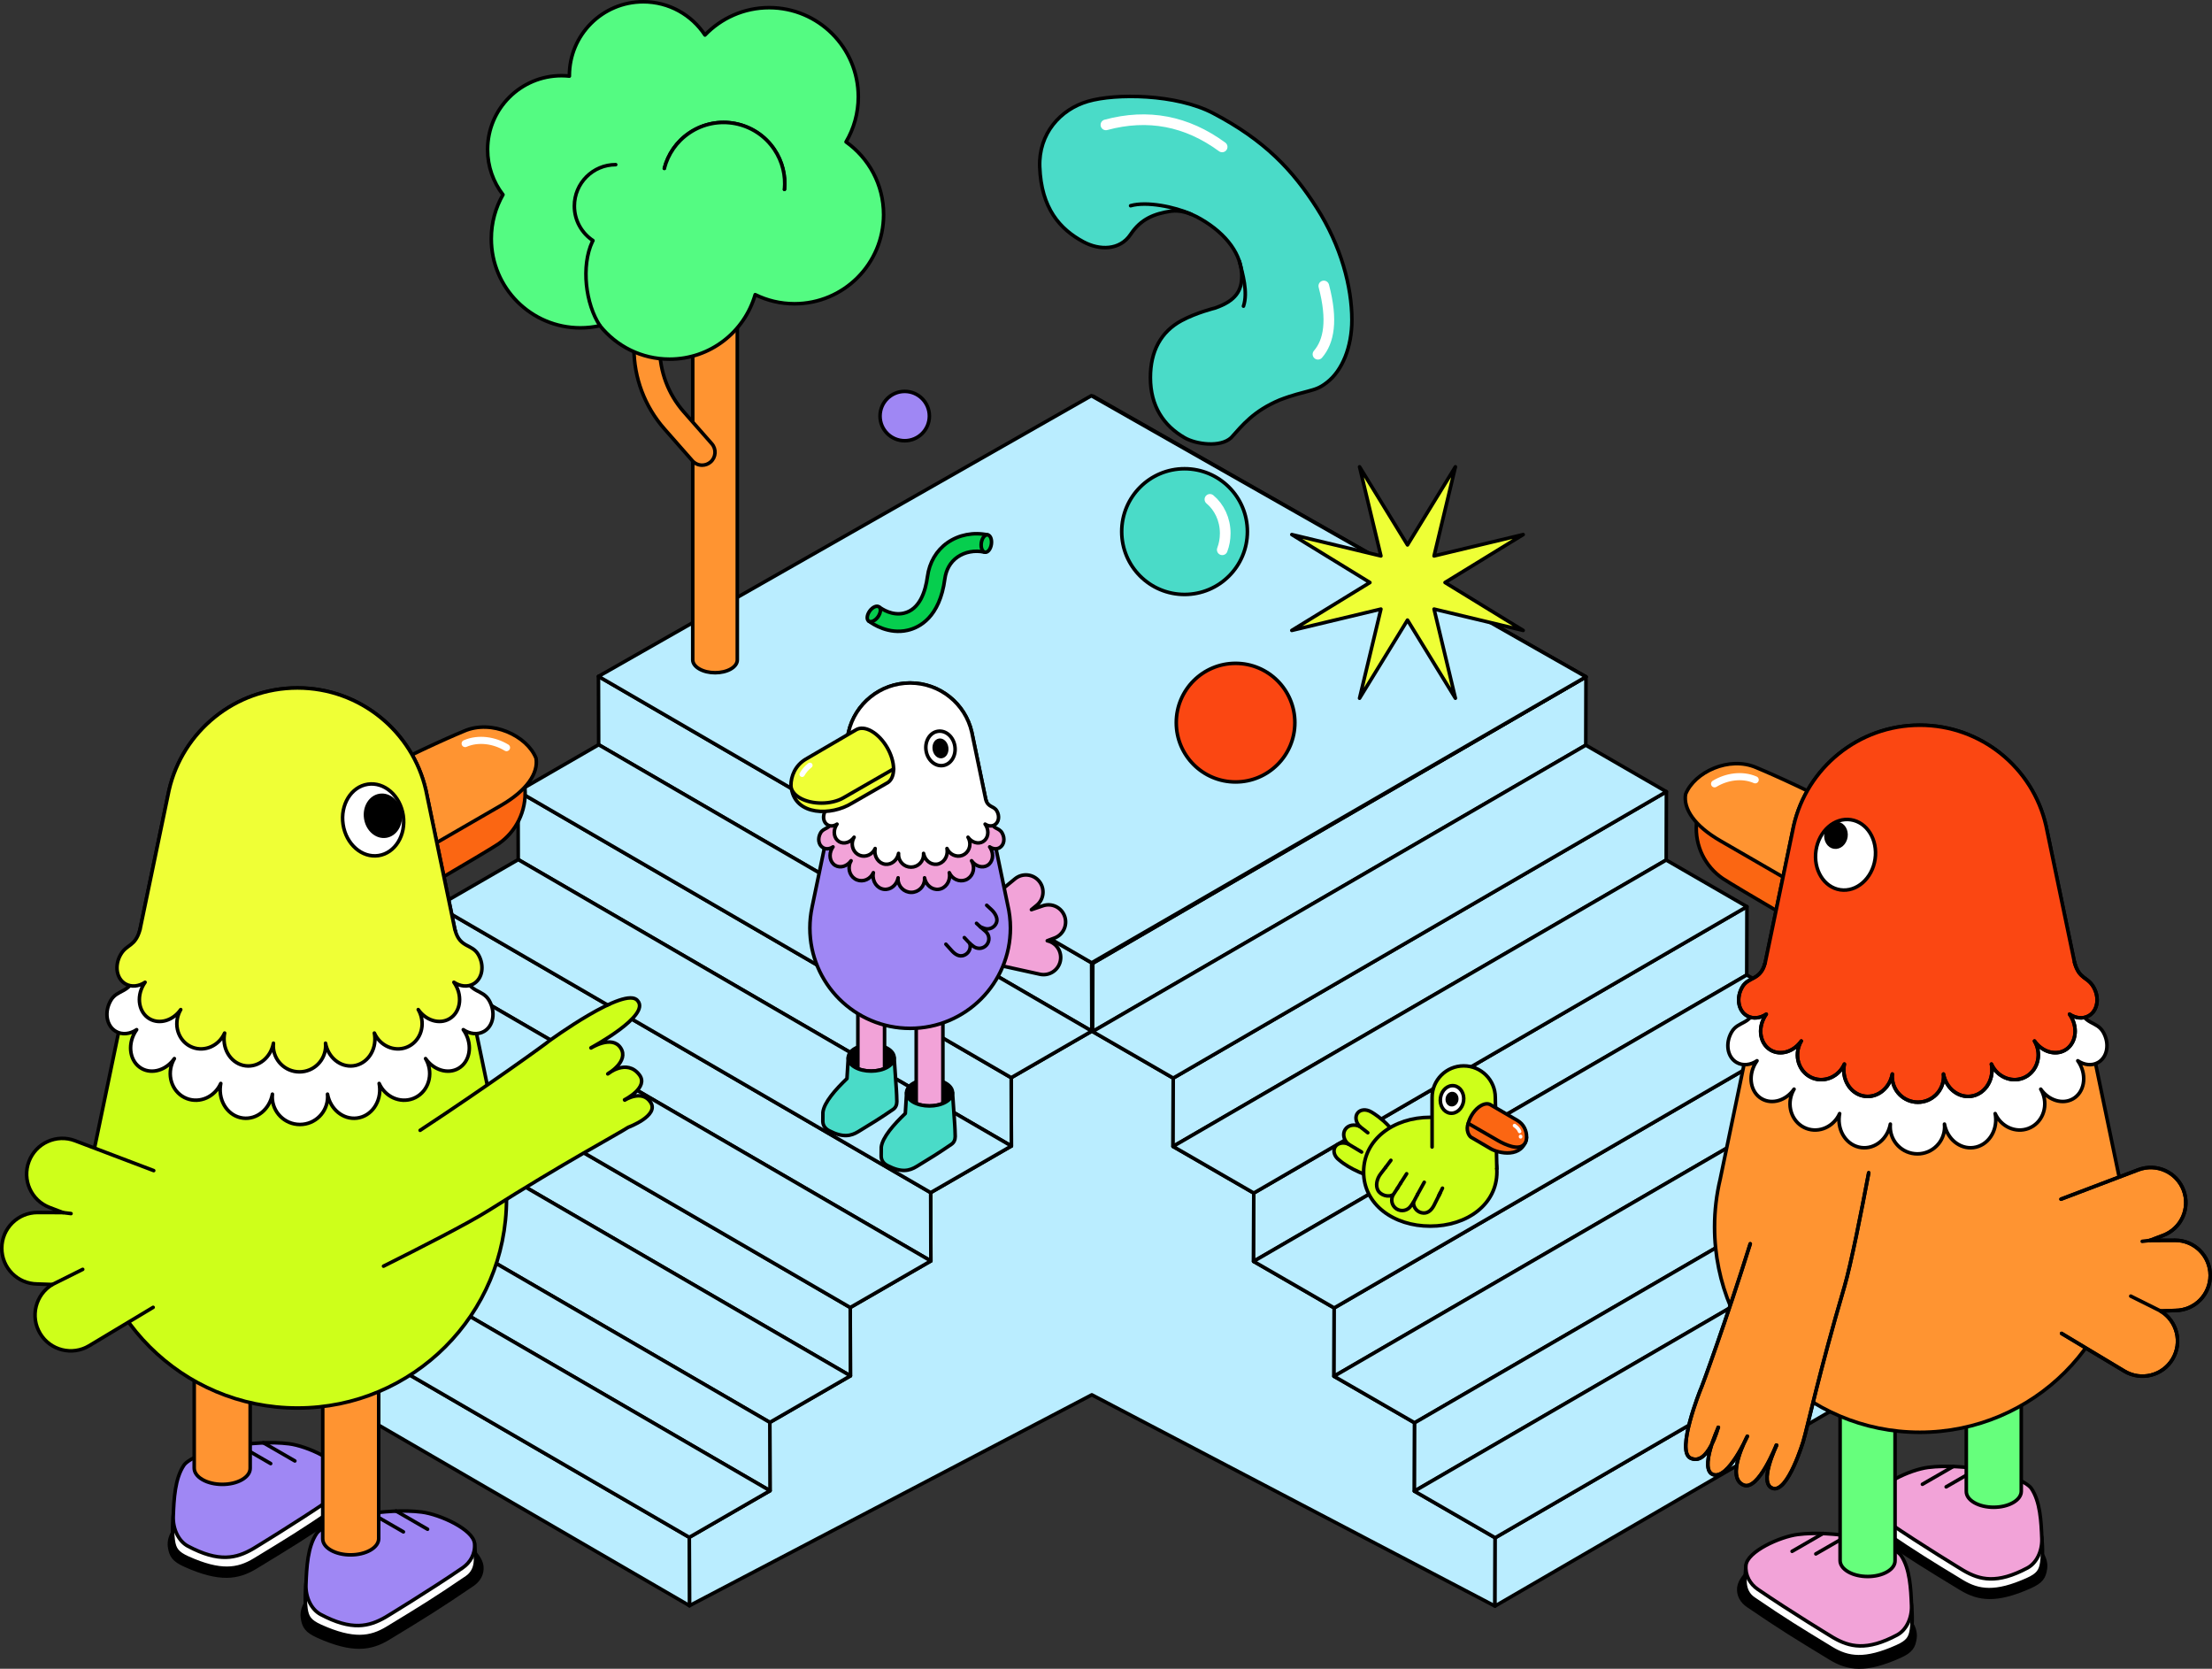
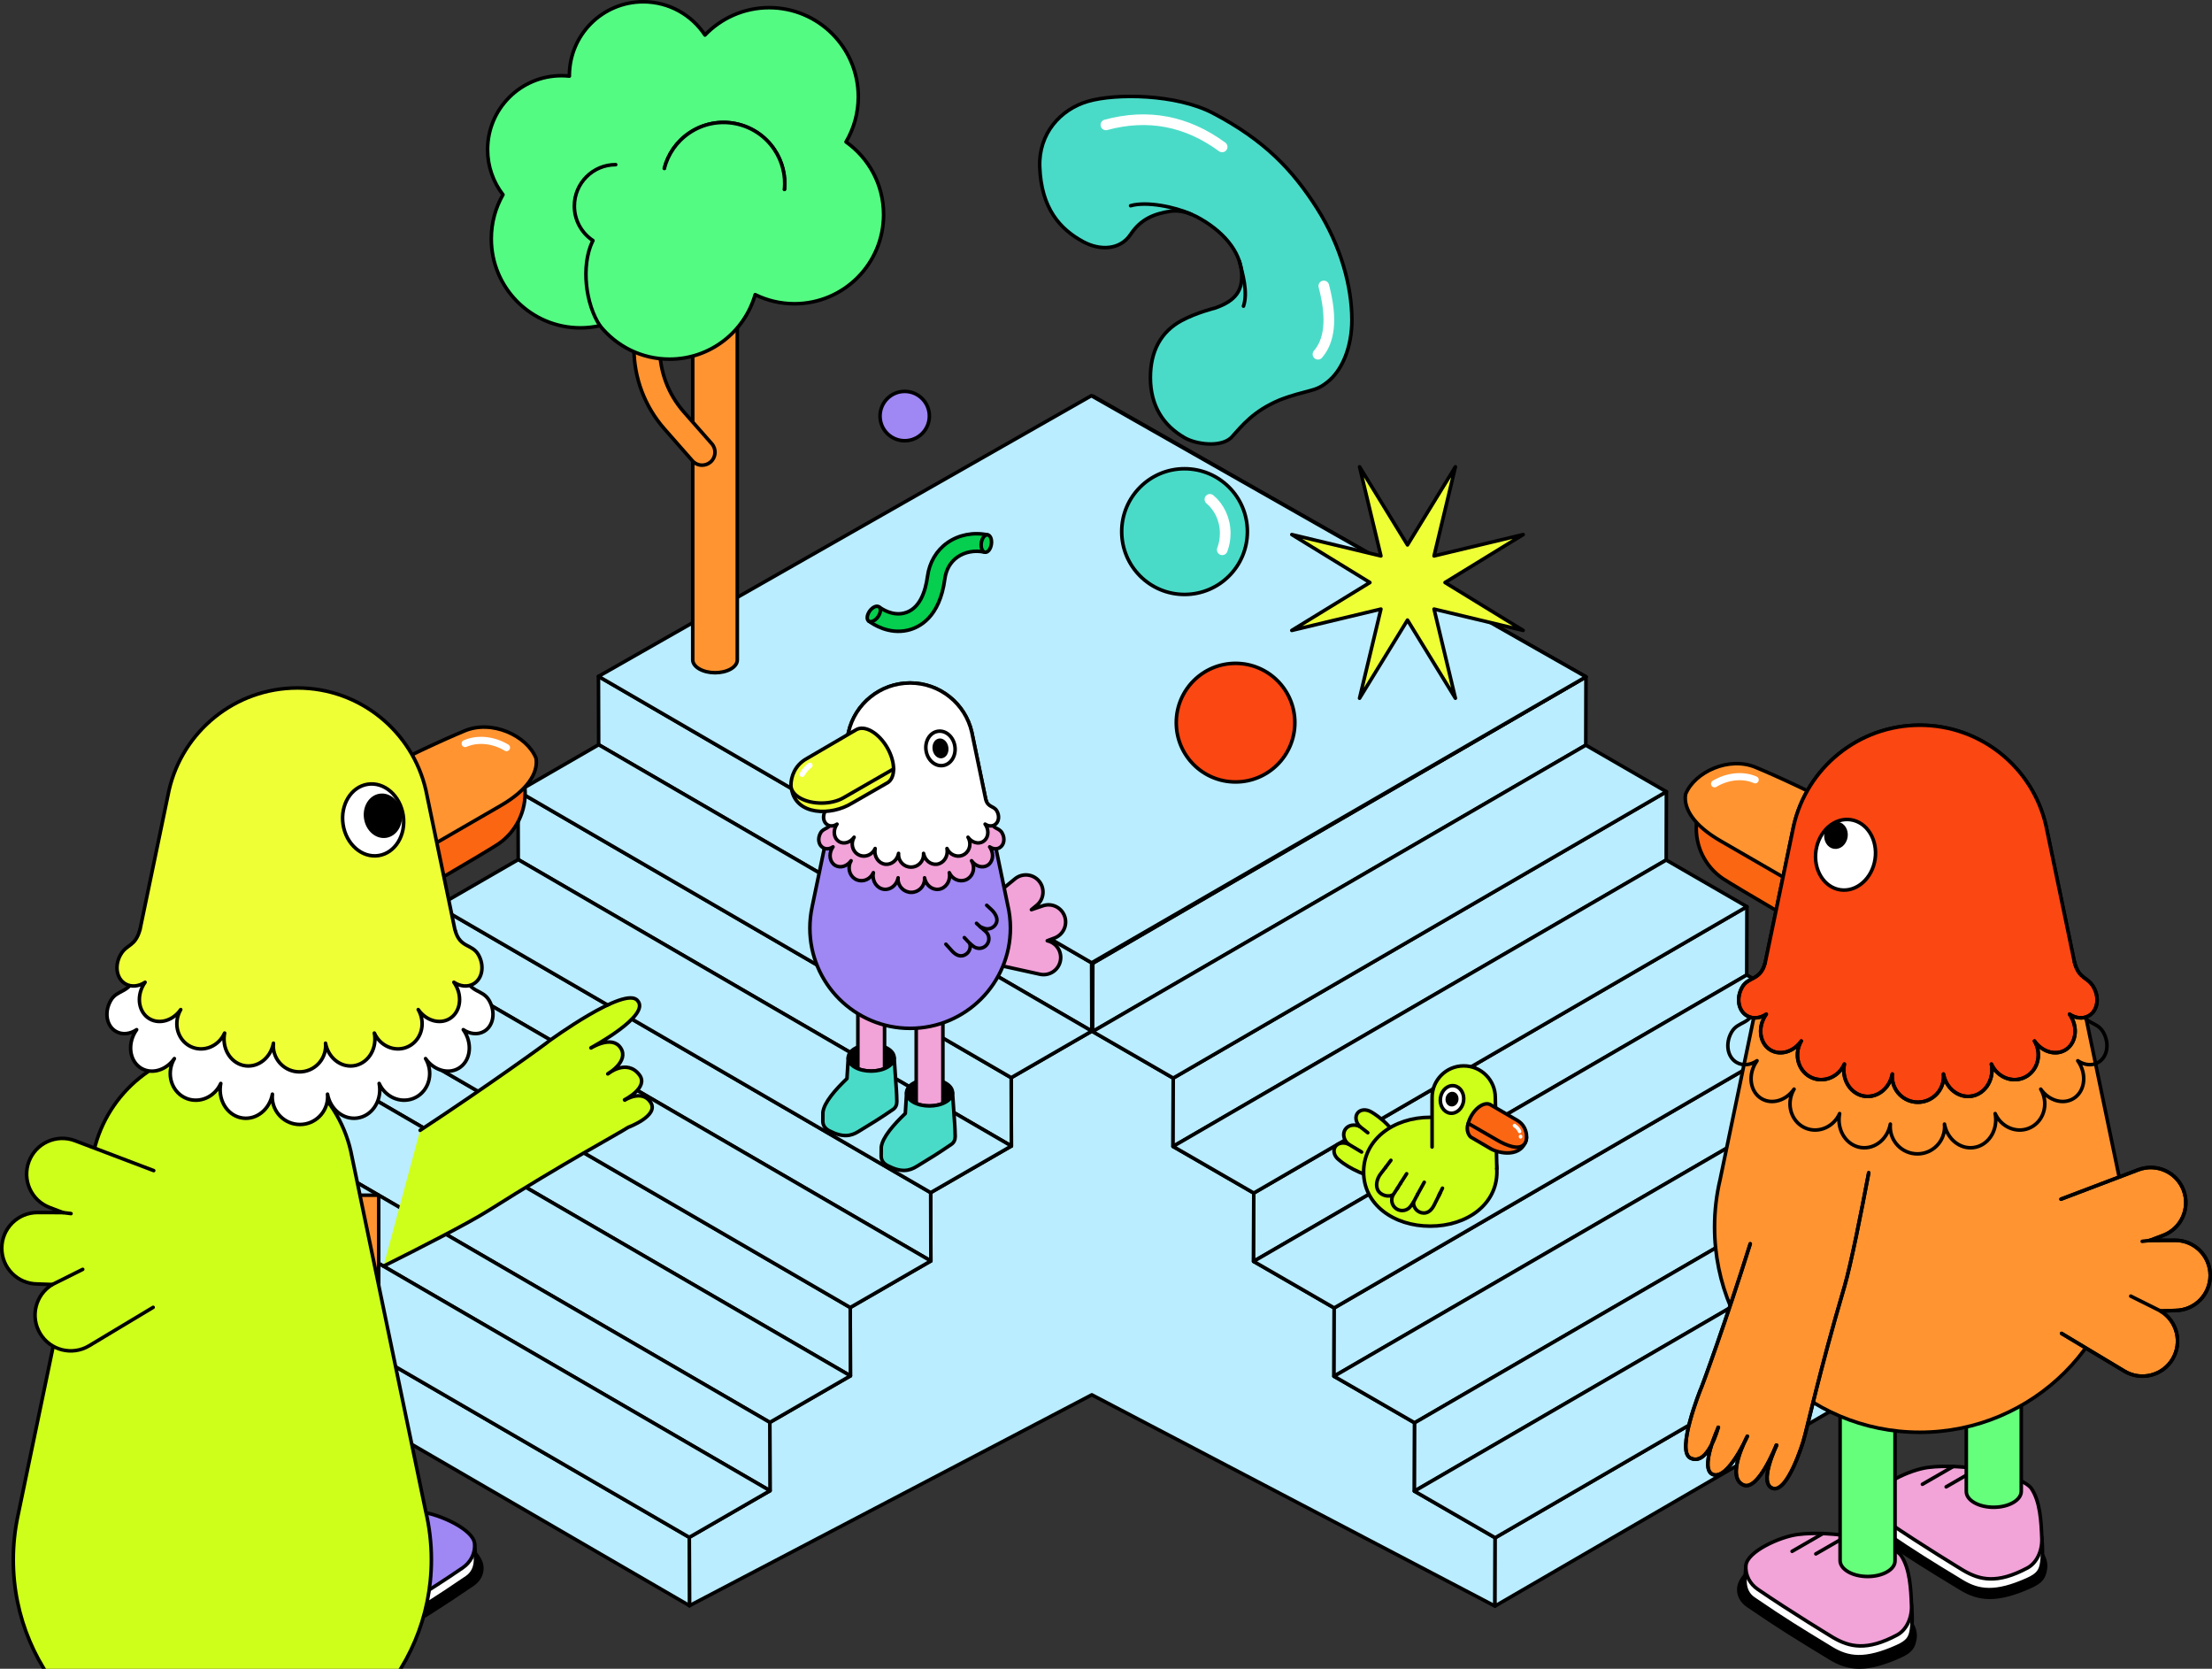
<svg xmlns="http://www.w3.org/2000/svg" id="uuid-cff35571-37c1-495a-b7cc-c0274e3a97a8" viewBox="0 0 1244.026 938.377">
  <rect x="0" y="0" width="1244.026" height="938.377" fill="#333333" stroke="none" />
  <defs>
    <style>
      .uuid-9bdc1a6d-b00b-4183-bea8-6550a6d30cc0 {
        fill: #54fb82;
      }

      .uuid-9bdc1a6d-b00b-4183-bea8-6550a6d30cc0, .uuid-f4a384f8-1f77-4739-8cea-9bb756c912ed, .uuid-e640682e-2543-4e72-9433-af616a43539e, .uuid-7e19d5f1-7930-4583-be37-8c837e1c81a4, .uuid-98f5ea88-41de-452e-929d-9f38e6145fc5, .uuid-de5f701d-d19a-4475-8b74-cd716ce85c28, .uuid-7b6d9360-f56c-4a90-98c0-1b2983fd6cb8, .uuid-5aa88536-70e0-4765-95b4-4720a95db1ee, .uuid-4eed3700-309e-435a-bcdc-6594934f94fa, .uuid-de959e57-eaa5-42f7-a56d-51b58a1ee879, .uuid-83b9d8c3-289d-4238-8925-699926f24644, .uuid-654501ff-a8df-492c-9eed-032cd1ce7532, .uuid-de7b4044-424a-472b-af0b-cb6f24db80ab, .uuid-997f08fb-e83b-49c6-a51a-15be15229a24, .uuid-c10e42d5-9ea8-4eca-ad60-09eea132b852, .uuid-fe45b182-c967-4733-a69e-c019ddb250bb, .uuid-9ff8713c-4802-4876-92d2-6baf725bc451, .uuid-a9b037d8-e205-492a-82e8-bda508e85c3a, .uuid-1d24cead-bc2d-40b0-bba1-19ea972ac5ba, .uuid-2d0512ee-9600-4560-92a0-79c08fda84bc {
        stroke-linecap: round;
        stroke-linejoin: round;
      }

      .uuid-9bdc1a6d-b00b-4183-bea8-6550a6d30cc0, .uuid-f4a384f8-1f77-4739-8cea-9bb756c912ed, .uuid-e640682e-2543-4e72-9433-af616a43539e, .uuid-7e19d5f1-7930-4583-be37-8c837e1c81a4, .uuid-98f5ea88-41de-452e-929d-9f38e6145fc5, .uuid-7b6d9360-f56c-4a90-98c0-1b2983fd6cb8, .uuid-5aa88536-70e0-4765-95b4-4720a95db1ee, .uuid-4eed3700-309e-435a-bcdc-6594934f94fa, .uuid-de959e57-eaa5-42f7-a56d-51b58a1ee879, .uuid-83b9d8c3-289d-4238-8925-699926f24644, .uuid-654501ff-a8df-492c-9eed-032cd1ce7532, .uuid-de7b4044-424a-472b-af0b-cb6f24db80ab, .uuid-997f08fb-e83b-49c6-a51a-15be15229a24, .uuid-c10e42d5-9ea8-4eca-ad60-09eea132b852, .uuid-fe45b182-c967-4733-a69e-c019ddb250bb, .uuid-9ff8713c-4802-4876-92d2-6baf725bc451, .uuid-a9b037d8-e205-492a-82e8-bda508e85c3a {
        stroke-width: 2px;
      }

      .uuid-9bdc1a6d-b00b-4183-bea8-6550a6d30cc0, .uuid-f4a384f8-1f77-4739-8cea-9bb756c912ed, .uuid-e640682e-2543-4e72-9433-af616a43539e, .uuid-7e19d5f1-7930-4583-be37-8c837e1c81a4, .uuid-98f5ea88-41de-452e-929d-9f38e6145fc5, .uuid-7b6d9360-f56c-4a90-98c0-1b2983fd6cb8, .uuid-5aa88536-70e0-4765-95b4-4720a95db1ee, .uuid-4eed3700-309e-435a-bcdc-6594934f94fa, .uuid-de959e57-eaa5-42f7-a56d-51b58a1ee879, .uuid-83b9d8c3-289d-4238-8925-699926f24644, .uuid-654501ff-a8df-492c-9eed-032cd1ce7532, .uuid-997f08fb-e83b-49c6-a51a-15be15229a24, .uuid-c10e42d5-9ea8-4eca-ad60-09eea132b852, .uuid-fe45b182-c967-4733-a69e-c019ddb250bb, .uuid-9ff8713c-4802-4876-92d2-6baf725bc451, .uuid-a9b037d8-e205-492a-82e8-bda508e85c3a {
        stroke: #000;
      }

      .uuid-f4a384f8-1f77-4739-8cea-9bb756c912ed, .uuid-ab18b142-b30e-42f4-9f73-f6ec13b420ab {
        fill: #efff36;
      }

      .uuid-df502a7a-120d-4beb-a56a-d2eb3ea4e05c, .uuid-7b6d9360-f56c-4a90-98c0-1b2983fd6cb8 {
        fill: #fff;
      }

      .uuid-7e19d5f1-7930-4583-be37-8c837e1c81a4 {
        fill: #4adbc8;
      }

      .uuid-98f5ea88-41de-452e-929d-9f38e6145fc5 {
        fill: #fb4712;
      }

      .uuid-de5f701d-d19a-4475-8b74-cd716ce85c28 {
        stroke-width: 6px;
      }

      .uuid-de5f701d-d19a-4475-8b74-cd716ce85c28, .uuid-de7b4044-424a-472b-af0b-cb6f24db80ab, .uuid-fe45b182-c967-4733-a69e-c019ddb250bb, .uuid-1d24cead-bc2d-40b0-bba1-19ea972ac5ba, .uuid-2d0512ee-9600-4560-92a0-79c08fda84bc {
        fill: none;
      }

      .uuid-de5f701d-d19a-4475-8b74-cd716ce85c28, .uuid-de7b4044-424a-472b-af0b-cb6f24db80ab, .uuid-1d24cead-bc2d-40b0-bba1-19ea972ac5ba, .uuid-2d0512ee-9600-4560-92a0-79c08fda84bc {
        stroke: #fff;
      }

      .uuid-53df6d83-d8f5-4864-b84d-23087fc9a982, .uuid-4eed3700-309e-435a-bcdc-6594934f94fa {
        fill: #ceff1a;
      }

      .uuid-5aa88536-70e0-4765-95b4-4720a95db1ee, .uuid-f7eedab5-6480-44c9-a330-6124c24cf4ae {
        fill: #f2a3d8;
      }

      .uuid-2267926c-f68f-4c56-963a-ca1ee30099dd, .uuid-654501ff-a8df-492c-9eed-032cd1ce7532 {
        fill: #9f87f4;
      }

      .uuid-de959e57-eaa5-42f7-a56d-51b58a1ee879 {
        fill: #06ce4e;
      }

      .uuid-83b9d8c3-289d-4238-8925-699926f24644 {
        fill: #ff9431;
      }

      .uuid-997f08fb-e83b-49c6-a51a-15be15229a24 {
        fill: #fb6612;
      }

      .uuid-c10e42d5-9ea8-4eca-ad60-09eea132b852 {
        fill: #baedff;
      }

      .uuid-9ff8713c-4802-4876-92d2-6baf725bc451 {
        fill: #eeff36;
      }

      .uuid-a9b037d8-e205-492a-82e8-bda508e85c3a {
        fill: #66ff7c;
      }

      .uuid-1d24cead-bc2d-40b0-bba1-19ea972ac5ba {
        stroke-width: 3px;
      }

      .uuid-2d0512ee-9600-4560-92a0-79c08fda84bc {
        stroke-width: 4px;
      }
    </style>
  </defs>
  <g id="uuid-535020aa-4c99-42dc-9195-c2e0ecd7b79a">
    <g>
      <g>
        <g>
          <polygon class="uuid-c10e42d5-9ea8-4eca-ad60-09eea132b852" points="614.596 541.627 614.487 580.049 659.826 606.225 659.718 644.647 705.119 670.86 705.01 709.282 750.349 735.459 750.24 773.881 795.579 800.057 795.47 838.479 840.872 864.691 840.776 903.113 614.036 784.322 387.76 902.876 337.39 383.795 614.596 541.627" />
          <polygon class="uuid-c10e42d5-9ea8-4eca-ad60-09eea132b852" points="614.596 541.627 891.946 380.578 891.838 419 614.487 580.049 614.596 541.627" />
          <polygon class="uuid-c10e42d5-9ea8-4eca-ad60-09eea132b852" points="337.39 383.795 614.739 222.745 891.946 380.578 614.596 541.627 337.39 383.795" />
          <polygon class="uuid-c10e42d5-9ea8-4eca-ad60-09eea132b852" points="659.826 606.225 937.176 445.176 937.067 483.598 659.718 644.647 659.826 606.225" />
          <polygon class="uuid-c10e42d5-9ea8-4eca-ad60-09eea132b852" points="614.487 580.049 891.838 419 937.176 445.176 659.826 606.225 614.487 580.049" />
          <polygon class="uuid-c10e42d5-9ea8-4eca-ad60-09eea132b852" points="705.119 670.86 982.469 509.811 982.36 548.233 705.01 709.282 705.119 670.86" />
          <polygon class="uuid-c10e42d5-9ea8-4eca-ad60-09eea132b852" points="659.718 644.647 937.067 483.598 982.469 509.811 705.119 670.86 659.718 644.647" />
          <polygon class="uuid-c10e42d5-9ea8-4eca-ad60-09eea132b852" points="750.349 735.459 1027.699 574.41 1027.59 612.831 750.24 773.881 750.349 735.459" />
          <polygon class="uuid-c10e42d5-9ea8-4eca-ad60-09eea132b852" points="705.01 709.282 982.36 548.233 1027.699 574.41 750.349 735.459 705.01 709.282" />
          <polygon class="uuid-c10e42d5-9ea8-4eca-ad60-09eea132b852" points="750.24 773.881 1027.59 612.831 1072.928 639.008 795.579 800.057 750.24 773.881" />
          <polygon class="uuid-c10e42d5-9ea8-4eca-ad60-09eea132b852" points="795.579 800.057 1072.928 639.008 1072.819 677.429 795.47 838.479 795.579 800.057" />
          <polygon class="uuid-c10e42d5-9ea8-4eca-ad60-09eea132b852" points="840.872 864.691 1118.221 703.643 1118.112 742.064 840.763 903.114 840.872 864.691" />
          <polygon class="uuid-c10e42d5-9ea8-4eca-ad60-09eea132b852" points="795.47 838.479 1072.819 677.429 1118.221 703.643 840.872 864.691 795.47 838.479" />
        </g>
        <g>
          <polyline class="uuid-fe45b182-c967-4733-a69e-c019ddb250bb" points="891.946 380.578 613.927 541.39 614.036 579.811 568.697 605.988 568.806 644.41 523.404 670.623 523.513 709.045 478.174 735.222 478.283 773.643 432.944 799.82 433.053 838.241 387.651 864.454 387.747 902.876" />
          <polygon class="uuid-c10e42d5-9ea8-4eca-ad60-09eea132b852" points="613.927 541.39 336.577 380.34 336.686 418.763 614.036 579.811 613.927 541.39" />
          <polygon class="uuid-c10e42d5-9ea8-4eca-ad60-09eea132b852" points="891.946 380.578 613.784 222.508 336.577 380.34 613.927 541.39 891.946 380.578" />
          <polygon class="uuid-c10e42d5-9ea8-4eca-ad60-09eea132b852" points="568.697 605.988 291.347 444.938 291.456 483.361 568.806 644.41 568.697 605.988" />
          <polygon class="uuid-c10e42d5-9ea8-4eca-ad60-09eea132b852" points="614.036 579.811 336.686 418.763 291.347 444.938 568.697 605.988 614.036 579.811" />
          <polygon class="uuid-c10e42d5-9ea8-4eca-ad60-09eea132b852" points="523.404 670.623 246.054 509.573 246.163 547.996 523.513 709.045 523.404 670.623" />
          <polygon class="uuid-c10e42d5-9ea8-4eca-ad60-09eea132b852" points="568.806 644.41 291.456 483.361 246.054 509.573 523.404 670.623 568.806 644.41" />
          <polygon class="uuid-c10e42d5-9ea8-4eca-ad60-09eea132b852" points="478.174 735.222 200.824 574.172 200.934 612.594 478.283 773.643 478.174 735.222" />
          <polygon class="uuid-c10e42d5-9ea8-4eca-ad60-09eea132b852" points="523.513 709.045 246.163 547.996 200.824 574.172 478.174 735.222 523.513 709.045" />
          <polygon class="uuid-c10e42d5-9ea8-4eca-ad60-09eea132b852" points="478.283 773.643 200.934 612.594 155.595 638.77 432.944 799.82 478.283 773.643" />
          <polygon class="uuid-c10e42d5-9ea8-4eca-ad60-09eea132b852" points="432.944 799.82 155.595 638.77 155.704 677.192 433.053 838.241 432.944 799.82" />
          <polygon class="uuid-c10e42d5-9ea8-4eca-ad60-09eea132b852" points="387.651 864.454 110.302 703.405 110.411 741.827 387.76 902.876 387.651 864.454" />
          <polygon class="uuid-c10e42d5-9ea8-4eca-ad60-09eea132b852" points="433.053 838.241 155.704 677.192 110.302 703.405 387.651 864.454 433.053 838.241" />
        </g>
        <g>
          <path class="uuid-83b9d8c3-289d-4238-8925-699926f24644" d="m414.662,158.249v.05-.05Z" />
          <path class="uuid-83b9d8c3-289d-4238-8925-699926f24644" d="m414.662,371.03v-212.67c0,1.84-1.22,3.68-3.64,5.08-4.88,2.82-12.82,2.8-17.73-.03-2.45-1.41-3.68-3.26-3.7-5.1v212.78c.04,1.83,1.27,3.65,3.7,5.05,4.91,2.84,12.85,2.85,17.73.03,2.45-1.42,3.66-3.28,3.64-5.14Z" />
          <path class="uuid-83b9d8c3-289d-4238-8925-699926f24644" d="m414.676,158.365c.022-3.998-5.575-7.27-12.501-7.308-6.926-.037-12.557,3.174-12.579,7.172-.022,3.999,5.575,7.271,12.501,7.308,6.925.038,12.557-3.173,12.579-7.172Z" />
          <path class="uuid-83b9d8c3-289d-4238-8925-699926f24644" d="m394.872,261.57c1.7,0,3.41-.6,4.79-1.81,3.01-2.65,3.3-7.23.66-10.24l-15.76-17.93c-8.72-9.92-13.53-22.66-13.53-35.87v-95.88c0-4.01-3.25-7.26-7.26-7.26-4.01,0-7.26,3.25-7.26,7.26v95.88c0,16.74,6.09,32.88,17.14,45.45l15.76,17.93c1.44,1.64,3.45,2.47,5.46,2.47Z" />
          <path class="uuid-9bdc1a6d-b00b-4183-bea8-6550a6d30cc0" d="m475.812,79.799c4.38-7.44,6.9-16.11,6.9-25.37,0-27.68-22.44-50.12-50.12-50.12-14.19,0-27,5.91-36.12,15.39-7.43-11.26-20.2-18.7-34.7-18.7-22.95,0-41.56,18.61-41.56,41.56,0,.08.01.16.01.24-1.46-.15-2.94-.24-4.44-.24-22.95,0-41.56,18.61-41.56,41.56,0,9.55,3.23,18.33,8.64,25.35-4.17,7.31-6.56,15.76-6.56,24.77,0,27.68,22.44,50.12,50.12,50.12,3.78,0,7.45-.43,10.99-1.22,9.19,11.47,23.3,18.82,39.13,18.82,22.88,0,42.16-15.34,48.17-36.28,6.67,3.28,14.17,5.13,22.1,5.13,27.68,0,50.12-22.44,50.12-50.12.02-16.89-8.33-31.8-21.12-40.89Z" />
          <path class="uuid-fe45b182-c967-4733-a69e-c019ddb250bb" d="m337.422,183.139c-8.09-12.03-10.71-33.53-4.29-47.22" />
          <path class="uuid-fe45b182-c967-4733-a69e-c019ddb250bb" d="m333.482,135.279c-6.3-4.16-10.46-11.31-10.46-19.43,0-12.85,10.41-23.26,23.26-23.26" />
          <path class="uuid-9bdc1a6d-b00b-4183-bea8-6550a6d30cc0" d="m373.632,94.669c2.02-7.85,6.8-15.01,14.04-19.91,15.73-10.64,37.12-6.51,47.76,9.22,4.65,6.87,6.48,14.82,5.75,22.48" />
          <path class="uuid-9bdc1a6d-b00b-4183-bea8-6550a6d30cc0" d="m373.632,94.669c2.02-7.85,6.8-15.01,14.04-19.91,15.73-10.64,37.12-6.51,47.76,9.22,4.65,6.87,6.48,14.82,5.75,22.48" />
        </g>
        <g>
          <path class="uuid-e640682e-2543-4e72-9433-af616a43539e" d="m477.028,594.887c-.022-4.118,5.747-7.488,12.886-7.527,7.139-.038,12.944,3.268,12.966,7.387.022,4.118-5.746,7.488-12.885,7.527-7.139.038-12.945-3.268-12.967-7.387Z" />
          <path class="uuid-5aa88536-70e0-4765-95b4-4720a95db1ee" d="m482.462,600.925v-89.014h15.009v88.945c-4.482,1.878-10.541,1.892-15.009.069Z" />
          <path class="uuid-7e19d5f1-7930-4583-be37-8c837e1c81a4" d="m504.16,613.385l-1.275-18.559v.014c-.027,1.892-1.288,3.797-3.811,5.25-5.058,2.92-13.241,2.933-18.272.027-2.522-1.453-3.769-3.372-3.756-5.291l-.713,11.665c-6.429,6.141-12.885,13.419-13.529,18.971,0,0-.055,4.181-.041,5.099.055,2.193,1.138,4.03,3.632,5.305,7.772,4.002,12.186,2.961,16.339.439,8.128-4.948,11.583-7.045,19.505-12.446,1.494-1.014,2.138-2.55,2.152-4.386.014-1.631-.233-6.086-.233-6.086Z" />
          <path class="uuid-e640682e-2543-4e72-9433-af616a43539e" d="m509.837,614.481c-.022-4.118,5.746-7.488,12.885-7.527s12.945,3.268,12.967,7.387c.022,4.118-5.747,7.488-12.886,7.527-7.139.038-12.944-3.269-12.966-7.387Z" />
          <path class="uuid-5aa88536-70e0-4765-95b4-4720a95db1ee" d="m515.276,620.527v-89.014h15.009v88.959c-4.482,1.864-10.541,1.878-15.009.055Z" />
          <path class="uuid-7e19d5f1-7930-4583-be37-8c837e1c81a4" d="m536.975,632.987q-.014,0,0,0l-1.275-18.559v.014c-.027,1.892-1.288,3.797-3.811,5.25-5.058,2.92-13.241,2.933-18.272.027-2.522-1.453-3.769-3.372-3.756-5.291l-.713,11.665c-6.429,6.141-12.885,13.419-13.529,18.971,0,0-.055,4.181-.041,5.099.055,2.193,1.138,4.03,3.632,5.305,7.772,4.002,12.186,2.961,16.339.439,8.128-4.948,11.583-7.045,19.505-12.446,1.494-1.014,2.138-2.55,2.152-4.386.014-1.631-.233-6.086-.233-6.086Z" />
          <path class="uuid-5aa88536-70e0-4765-95b4-4720a95db1ee" d="m544.157,530.225l-6.95-8.485,33.637-27.579c4.112-3.372,10.184-2.769,13.556,1.343,3.372,4.112,2.769,10.184-1.343,13.556l-2.988,2.454,6.497-2.207c5.044-1.713,10.513.987,12.227,6.031,1.713,5.044-.987,10.513-6.031,12.227l-3.783,1.426c5.195,1.138,8.485,6.278,7.333,11.487-1.138,5.195-6.292,8.485-11.487,7.333l-31.362-6.908-2.289-.507-8.827-1.946,1.809-8.224Z" />
          <path class="uuid-654501ff-a8df-492c-9eed-032cd1ce7532" d="m456.692,510.158l20.273-97.293c.082-.411.26-1.261.26-1.261,3.619-15.777,17.764-27.551,34.638-27.551,16.887,0,31.019,11.774,34.638,27.551,0,0,.192.864.26,1.261l19.958,95.909c1.001,4.208,1.535,8.581,1.535,13.09,0,31.143-25.249,56.391-56.391,56.391-31.143,0-56.391-25.249-56.391-56.391,0-4.016.425-7.923,1.22-11.706Z" />
          <path class="uuid-7b6d9360-f56c-4a90-98c0-1b2983fd6cb8" d="m476.965,412.865c.082-.411.26-1.261.26-1.261,3.619-15.777,17.764-27.551,34.638-27.551,16.887,0,31.019,11.774,34.638,27.551,0,0,.192.864.26,1.261l8.471,40.751h-.055c.795,6.991-3.44,14.146-12.734,19.505-17.024,9.828-44.548,9.883-61.463.11-9.293-5.373-13.46-12.583-12.501-19.615h-.041s8.526-40.751,8.526-40.751Z" />
          <path class="uuid-7b6d9360-f56c-4a90-98c0-1b2983fd6cb8" d="m520.814,422.051c-.8-5.316,2.179-10.171,6.656-10.845,4.477-.673,8.755,3.09,9.555,8.404.801,5.316-2.181,10.171-6.658,10.845-4.477.674-8.755-3.088-9.554-8.404Z" />
          <path class="uuid-e640682e-2543-4e72-9433-af616a43539e" d="m525.476,421.348c-.378-2.515.857-4.787,2.758-5.073,1.901-.286,3.75,1.52,4.129,4.035.378,2.515-.855,4.787-2.757,5.073-1.903.286-3.75-1.52-4.13-4.035Z" />
          <path class="uuid-f7eedab5-6480-44c9-a330-6124c24cf4ae" d="m468.11,461.47c-1.412,5.017-4.797,3.728-6.607,6.854-1.809,3.125-1.179,6.867,1.384,8.348,1.7.987,3.824.726,5.593-.466-.164.233-.329.48-.48.726-2.083,3.605-1.288,7.95,1.782,9.718,2.865,1.659,6.689.452,8.868-2.645-.219.384-.425.781-.589,1.22-1.48,3.879.288,8.169,3.961,9.568,3.536,1.357,7.539-.466,9.156-4.085-.041.206-.082.425-.11.644-.535,4.331,2.207,8.224,6.1,8.704,3.742.452,7.196-2.399,7.936-6.456-.027.233-.041.466-.041.713h-.014c0,4.126,3.345,7.47,7.47,7.47,4.126,0,7.47-3.345,7.47-7.47,0-.233-.014-.48-.027-.713.74,4.057,4.194,6.922,7.936,6.456,3.893-.48,6.634-4.373,6.1-8.704-.027-.219-.069-.439-.11-.644,1.617,3.605,5.62,5.428,9.156,4.085,3.673-1.398,5.442-5.688,3.961-9.568-.165-.425-.37-.836-.589-1.22,2.179,3.111,6.017,4.304,8.869,2.645,3.057-1.768,3.852-6.113,1.782-9.718-.151-.26-.302-.493-.48-.726,1.768,1.193,3.893,1.453,5.592.466,2.563-1.48,3.194-5.222,1.384-8.348-1.809-3.125-5.195-1.85-6.607-6.854" />
          <path class="uuid-fe45b182-c967-4733-a69e-c019ddb250bb" d="m468.11,461.47c-1.412,5.017-4.797,3.728-6.607,6.854-1.809,3.125-1.179,6.867,1.384,8.348,1.7.987,3.824.726,5.593-.466-.164.233-.329.48-.48.726-2.083,3.605-1.288,7.95,1.782,9.718,2.865,1.659,6.689.452,8.868-2.645-.219.384-.425.781-.589,1.22-1.48,3.879.288,8.169,3.961,9.568,3.536,1.357,7.539-.466,9.156-4.085-.041.206-.082.425-.11.644-.535,4.331,2.207,8.224,6.1,8.704,3.742.452,7.196-2.399,7.936-6.456-.027.233-.041.466-.041.713h-.014c0,4.126,3.345,7.47,7.47,7.47,4.126,0,7.47-3.345,7.47-7.47,0-.233-.014-.48-.027-.713.74,4.057,4.194,6.922,7.936,6.456,3.893-.48,6.634-4.373,6.1-8.704-.027-.219-.069-.439-.11-.644,1.617,3.605,5.62,5.428,9.156,4.085,3.673-1.398,5.442-5.688,3.961-9.568-.165-.425-.37-.836-.589-1.22,2.179,3.111,6.017,4.304,8.869,2.645,3.057-1.768,3.852-6.113,1.782-9.718-.151-.26-.302-.493-.48-.726,1.768,1.193,3.893,1.453,5.592.466,2.563-1.48,3.194-5.222,1.384-8.348-1.809-3.125-5.195-1.85-6.607-6.854" />
          <path class="uuid-df502a7a-120d-4beb-a56a-d2eb3ea4e05c" d="m470.399,449.49c-1.33,4.743-4.537,3.523-6.25,6.483-1.7,2.961-1.124,6.483,1.302,7.882,1.604.932,3.619.685,5.291-.439-.164.219-.315.452-.452.685-1.96,3.399-1.206,7.511,1.672,9.184,2.7,1.563,6.319.439,8.389-2.508-.219.356-.398.74-.562,1.151-1.398,3.673.274,7.717,3.742,9.047,3.344,1.275,7.128-.439,8.649-3.852-.041.206-.069.397-.096.617-.493,4.098,2.083,7.772,5.771,8.224,3.536.425,6.799-2.275,7.498-6.1-.027.219-.027.439-.027.672h-.014c0,3.907,3.166,7.059,7.059,7.059,3.907,0,7.059-3.166,7.059-7.059,0-.219-.014-.452-.027-.672.699,3.838,3.961,6.538,7.498,6.1,3.687-.452,6.264-4.14,5.771-8.224-.027-.206-.055-.411-.096-.617,1.521,3.413,5.318,5.126,8.649,3.852,3.468-1.33,5.14-5.373,3.742-9.047-.151-.411-.343-.795-.562-1.151,2.07,2.933,5.675,4.071,8.389,2.508,2.892-1.672,3.646-5.784,1.672-9.184-.137-.247-.288-.466-.452-.685,1.672,1.124,3.687,1.371,5.291.439,2.426-1.398,3.016-4.935,1.302-7.882-1.7-2.961-4.921-1.741-6.25-6.483" />
          <path class="uuid-fe45b182-c967-4733-a69e-c019ddb250bb" d="m470.399,449.49c-1.33,4.743-4.537,3.523-6.25,6.483-1.7,2.961-1.124,6.483,1.302,7.882,1.604.932,3.619.685,5.291-.439-.164.219-.315.452-.452.685-1.96,3.399-1.206,7.511,1.672,9.184,2.7,1.563,6.319.439,8.389-2.508-.219.356-.398.74-.562,1.151-1.398,3.673.274,7.717,3.742,9.047,3.344,1.275,7.128-.439,8.649-3.852-.041.206-.069.397-.096.617-.493,4.098,2.083,7.772,5.771,8.224,3.536.425,6.799-2.275,7.498-6.1-.027.219-.027.439-.027.672h-.014c0,3.907,3.166,7.059,7.059,7.059,3.907,0,7.059-3.166,7.059-7.059,0-.219-.014-.452-.027-.672.699,3.838,3.961,6.538,7.498,6.1,3.687-.452,6.264-4.14,5.771-8.224-.027-.206-.055-.411-.096-.617,1.521,3.413,5.318,5.126,8.649,3.852,3.468-1.33,5.14-5.373,3.742-9.047-.151-.411-.343-.795-.562-1.151,2.07,2.933,5.675,4.071,8.389,2.508,2.892-1.672,3.646-5.784,1.672-9.184-.137-.247-.288-.466-.452-.685,1.672,1.124,3.687,1.371,5.291.439,2.426-1.398,3.016-4.935,1.302-7.882-1.7-2.961-4.921-1.741-6.25-6.483" />
          <path class="uuid-2267926c-f68f-4c56-963a-ca1ee30099dd" d="m554.917,509.046c.192.164,2.604,2.399,2.796,2.577,1.878,1.823,3.66,4.674,2.7,7.21-1.055,2.796-4.181,4.208-6.977,3.153l-2.029-.768,2.906,2.55c2.248,1.974,2.467,5.401.493,7.649-1.974,2.248-5.401,2.467-7.649.493l-1.755-1.439c.905,2.851-.685,5.894-3.536,6.799-2.412.768-4.564-.562-6.237-2.303-1.138-1.193-3.66-4.044-3.66-4.044" />
          <path class="uuid-fe45b182-c967-4733-a69e-c019ddb250bb" d="m554.917,509.046c.192.164,2.604,2.399,2.796,2.577,1.878,1.823,3.66,4.674,2.7,7.21-1.055,2.796-4.181,4.208-6.977,3.153l-2.029-.768,2.906,2.55c2.248,1.974,2.467,5.401.493,7.649-1.974,2.248-5.401,2.467-7.649.493l-1.755-1.439c.905,2.851-.685,5.894-3.536,6.799-2.412.768-4.564-.562-6.237-2.303-1.138-1.193-3.66-4.044-3.66-4.044" />
          <path class="uuid-fe45b182-c967-4733-a69e-c019ddb250bb" d="m542.334,527.222l3.043,3.235" />
          <path class="uuid-fe45b182-c967-4733-a69e-c019ddb250bb" d="m549.188,519.189l2.207,2.029" />
          <path class="uuid-f4a384f8-1f77-4739-8cea-9bb756c912ed" d="m477.966,418.194l24.577,14.187c0,3.673-1.22,6.305-3.221,7.662l-.027.014c-.206.137-.425.26-.644.37l-19.396,11.144c-11.98,7.429-31.663,6.936-34.09-7.923l12.926-14.063,19.875-11.391Z" />
          <path class="uuid-f4a384f8-1f77-4739-8cea-9bb756c912ed" d="m444.822,441.634c.014-5.085,2.344-11.254,8.43-14.804l28.113-16.407c2.234-1.398,5.387-1.247,8.882.768,6.785,3.92,12.295,13.406,12.295,21.205l-28.237,16.243c-6.771,3.907-17.723,3.934-24.453.041-3.345-1.933-5.017-4.469-5.031-7.018v-.027Z" />
          <path class="uuid-1d24cead-bc2d-40b0-bba1-19ea972ac5ba" d="m451.127,435.398c1.042-1.85,2.481-3.591,4.373-5.044" />
        </g>
      </g>
      <g>
        <path class="uuid-e640682e-2543-4e72-9433-af616a43539e" d="m218.502,921.149c19.705-11.975,28.078-17.069,47.246-30.141,3.519-2.397,5.642-6.012,5.2-10.27-.417-3.972-4.163-7.86-4.163-7.86l-91.652,24.309s-5.952,5.856-5.033,12.381c.716,5.069,2.23,7.562,8.815,10.508,19.335,8.648,29.533,7.192,39.588,1.074Z" />
        <path class="uuid-e640682e-2543-4e72-9433-af616a43539e" d="m143.775,881.237c19.705-11.975,28.078-17.069,47.246-30.141,3.519-2.397,5.642-6.012,5.2-10.27-.417-3.972-4.163-7.86-4.163-7.86l-91.652,24.309s-5.952,5.856-5.033,12.381c.716,5.069,2.23,7.562,8.815,10.508,19.335,8.648,29.533,7.18,39.588,1.073Z" />
        <path class="uuid-997f08fb-e83b-49c6-a51a-15be15229a24" d="m263.254,415.14c17.104-1.217,30.714,11.057,31.99,28.161.966,12.965-5.2,24.559-14.981,31.274-5.582,3.829-63.598,37.823-69.849,40.791-5.129,2.434-10.95,3.639-17.092,3.245-17.605-1.121-30.272-15.733-32.396-33.242-3.125-25.704,84.543-68.954,102.328-70.23Z" />
        <path class="uuid-83b9d8c3-289d-4238-8925-699926f24644" d="m203.568,498.109l77.983-45.075c14.886-8.588,21.255-18.309,19.931-26.635-5.069-12.739-24.989-22.042-40.518-15.291,0,0-105.25,43.381-101.898,71.101.859,7.109,3.34,13.765,7.097,19.382,10.186,5.105,22.675,3.9,37.405-3.483Z" />
        <path class="uuid-7b6d9360-f56c-4a90-98c0-1b2983fd6cb8" d="m217.834,915.529c18.643-11.331,26.563-16.138,44.693-28.507,3.328-2.266,4.807-5.666,4.926-9.709.06-1.968-.561-9.399-.561-9.399,0,0-1.431-1.205-2.374-3.423-3.137-7.467-92.38,25.478-92.38,25.478,0,0-.954,8.445-.084,14.611.68,4.795,2.111,7.157,8.337,9.936,18.285,8.182,27.923,6.787,37.441,1.014Z" />
        <path class="uuid-654501ff-a8df-492c-9eed-032cd1ce7532" d="m216.891,909.303s24.464-14.802,43.25-27.672c4.342-2.97,7.264-7.932,6.751-13.717-.704-7.848-19.418-16.377-29.724-17.677-10.306-1.3-21.959-.262-32.038,1.193-11.343,1.634-24.452,7.002-27.064,10.866-5.069,7.479-5.63,19.001-6,28.734-.262,7.169,3.03,13.991,8.242,16.77,17.522,9.327,27.243,6.894,36.582,1.503Z" />
        <path class="uuid-fe45b182-c967-4733-a69e-c019ddb250bb" d="m222.7,849.641l17.772,10.259" />
        <path class="uuid-fe45b182-c967-4733-a69e-c019ddb250bb" d="m208.769,850.93l18.106,10.449" />
        <path class="uuid-7b6d9360-f56c-4a90-98c0-1b2983fd6cb8" d="m143.202,877.134c18.643-11.331,26.563-16.138,44.693-28.507,3.328-2.266,4.807-5.666,4.926-9.709.06-1.968-.561-9.399-.561-9.399,0,0-1.443-1.205-2.374-3.423-3.137-7.467-92.38,25.478-92.38,25.478,0,0-.954,8.445-.083,14.611.68,4.795,2.111,7.157,8.337,9.936,18.273,8.171,27.923,6.787,37.441,1.014Z" />
        <path class="uuid-654501ff-a8df-492c-9eed-032cd1ce7532" d="m142.26,870.908s24.464-14.802,43.25-27.672c4.342-2.97,7.264-7.932,6.751-13.717-.704-7.848-19.418-16.377-29.724-17.677-10.306-1.3-21.959-.262-32.038,1.193-11.343,1.634-24.452,7.002-27.064,10.866-5.069,7.479-5.63,19.001-6,28.734-.262,7.169,3.03,13.991,8.242,16.77,17.51,9.327,27.243,6.894,36.582,1.503Z" />
        <path class="uuid-fe45b182-c967-4733-a69e-c019ddb250bb" d="m148.069,811.246l17.772,10.258" />
        <path class="uuid-fe45b182-c967-4733-a69e-c019ddb250bb" d="m134.137,812.534l18.094,10.449" />
        <path class="uuid-83b9d8c3-289d-4238-8925-699926f24644" d="m181.502,865.242v-193.157h31.477v193.145c-.024,2.314-1.574,4.628-4.64,6.405-6.167,3.566-16.138,3.578-22.269.036-3.077-1.753-4.592-4.091-4.568-6.429Z" />
        <path class="uuid-83b9d8c3-289d-4238-8925-699926f24644" d="m140.697,825.596v-193.157h-31.477v193.145c.024,2.314,1.574,4.628,4.64,6.405,6.167,3.566,16.138,3.578,22.269.036,3.065-1.765,4.592-4.091,4.568-6.429Z" />
-         <path class="uuid-4eed3700-309e-435a-bcdc-6594934f94fa" d="m52.265,649.769l42.26-202.854c.167-.847.549-2.624.549-2.624,7.562-32.909,37.024-57.444,72.222-57.444,35.199,0,64.66,24.547,72.222,57.444,0,0,.394,1.801.549,2.636l41.604,199.956c2.087,8.755,3.197,17.903,3.197,27.291,0,64.934-52.637,117.571-117.571,117.571-64.934,0-117.571-52.637-117.571-117.571,0-8.373.883-16.532,2.541-24.404Z" />
+         <path class="uuid-4eed3700-309e-435a-bcdc-6594934f94fa" d="m52.265,649.769c.167-.847.549-2.624.549-2.624,7.562-32.909,37.024-57.444,72.222-57.444,35.199,0,64.66,24.547,72.222,57.444,0,0,.394,1.801.549,2.636l41.604,199.956c2.087,8.755,3.197,17.903,3.197,27.291,0,64.934-52.637,117.571-117.571,117.571-64.934,0-117.571-52.637-117.571-117.571,0-8.373.883-16.532,2.541-24.404Z" />
        <path class="uuid-f4a384f8-1f77-4739-8cea-9bb756c912ed" d="m94.525,446.915c.167-.847.549-2.624.549-2.624,7.562-32.909,37.024-57.444,72.222-57.444,35.199,0,64.66,24.547,72.222,57.444,0,0,.394,1.801.549,2.636l17.677,84.949h-.119c1.67,14.576-7.18,29.497-26.539,40.673-35.497,20.492-92.869,20.599-128.139.227-19.382-11.188-28.054-26.229-26.05-40.912h-.072l17.701-84.949Z" />
        <path class="uuid-7b6d9360-f56c-4a90-98c0-1b2983fd6cb8" d="m212.881,481.108c9.342-1.406,15.562-11.529,13.893-22.61-1.669-11.081-10.594-18.923-19.936-17.517-9.341,1.406-15.561,11.529-13.893,22.61,1.669,11.081,10.594,18.923,19.936,17.517Z" />
        <path class="uuid-e640682e-2543-4e72-9433-af616a43539e" d="m217.055,470.135c5.316-.8,8.855-6.561,7.906-12.868-.949-6.305-6.028-10.768-11.343-9.968-5.316.8-8.856,6.561-7.907,12.866.949,6.306,6.029,10.769,11.344,9.969Z" />
        <path class="uuid-df502a7a-120d-4beb-a56a-d2eb3ea4e05c" d="m76.073,548.265c-2.934,10.449-10.007,7.789-13.776,14.301-3.757,6.512-2.469,14.301,2.887,17.402,3.543,2.052,7.98,1.515,11.677-.978-.346.489-.68.99-.99,1.527-4.33,7.502-2.672,16.568,3.698,20.253,5.964,3.447,13.943.954,18.5-5.523-.477.799-.883,1.646-1.229,2.541-3.089,8.099.596,17.021,8.242,19.943,7.371,2.815,15.721-.978,19.085-8.504-.083.441-.167.895-.215,1.348-1.097,9.029,4.592,17.152,12.715,18.142,7.801.954,14.993-5.01,16.544-13.466-.048.489-.072.978-.072,1.479h-.024c0,8.612,6.978,15.578,15.578,15.578,8.612,0,15.578-6.978,15.578-15.578,0-.501-.024-.99-.072-1.479,1.551,8.457,8.743,14.421,16.544,13.466,8.123-.99,13.824-9.113,12.715-18.142-.06-.453-.131-.907-.215-1.348,3.364,7.526,11.713,11.319,19.084,8.504,7.646-2.922,11.343-11.856,8.242-19.943-.346-.895-.763-1.741-1.229-2.541,4.556,6.477,12.536,8.97,18.5,5.523,6.381-3.686,8.039-12.751,3.698-20.253-.31-.537-.644-1.038-.99-1.527,3.686,2.481,8.123,3.018,11.677.978,5.356-3.089,6.644-10.878,2.887-17.402-3.757-6.513-10.842-3.853-13.776-14.301" />
        <path class="uuid-fe45b182-c967-4733-a69e-c019ddb250bb" d="m76.073,548.265c-2.934,10.449-10.007,7.789-13.776,14.301-3.757,6.512-2.469,14.301,2.887,17.402,3.543,2.052,7.98,1.515,11.677-.978-.346.489-.68.99-.99,1.527-4.33,7.502-2.672,16.568,3.698,20.253,5.964,3.447,13.943.954,18.5-5.523-.477.799-.883,1.646-1.229,2.541-3.089,8.099.596,17.021,8.242,19.943,7.371,2.815,15.721-.978,19.085-8.504-.083.441-.167.895-.215,1.348-1.097,9.029,4.592,17.152,12.715,18.142,7.801.954,14.993-5.01,16.544-13.466-.048.489-.072.978-.072,1.479h-.024c0,8.612,6.978,15.578,15.578,15.578,8.612,0,15.578-6.978,15.578-15.578,0-.501-.024-.99-.072-1.479,1.551,8.457,8.743,14.421,16.544,13.466,8.123-.99,13.824-9.113,12.715-18.142-.06-.453-.131-.907-.215-1.348,3.364,7.526,11.713,11.319,19.084,8.504,7.646-2.922,11.343-11.856,8.242-19.943-.346-.895-.763-1.741-1.229-2.541,4.556,6.477,12.536,8.97,18.5,5.523,6.381-3.686,8.039-12.751,3.698-20.253-.31-.537-.644-1.038-.99-1.527,3.686,2.481,8.123,3.018,11.677.978,5.356-3.089,6.644-10.878,2.887-17.402-3.757-6.513-10.842-3.853-13.776-14.301" />
        <path class="uuid-ab18b142-b30e-42f4-9f73-f6ec13b420ab" d="m78.745,522.679c-2.767,9.876-7.359,7.956-10.914,14.122-3.554,6.155-2.338,13.526,2.731,16.448,3.352,1.932,7.55,1.431,11.033-.918-.334.465-.644.93-.93,1.443-4.091,7.097-2.529,15.661,3.495,19.144,5.642,3.256,13.18.907,17.486-5.224-.441.751-.835,1.551-1.157,2.397-2.922,7.646.561,16.09,7.789,18.846,6.966,2.66,14.862-.93,18.047-8.039-.083.418-.155.847-.203,1.276-1.038,8.528,4.342,16.21,12.023,17.152,7.371.895,14.17-4.735,15.637-12.727-.048.465-.072.918-.072,1.396h-.024c0,8.135,6.596,14.731,14.731,14.731,8.135,0,14.731-6.596,14.731-14.731,0-.465-.024-.93-.072-1.396,1.455,7.992,8.266,13.621,15.637,12.727,7.681-.942,13.061-8.612,12.023-17.152-.048-.429-.119-.859-.203-1.276,3.173,7.109,11.069,10.699,18.047,8.039,7.228-2.767,10.711-11.2,7.789-18.846-.322-.847-.716-1.646-1.157-2.397,4.306,6.119,11.844,8.481,17.486,5.224,6.023-3.483,7.598-12.047,3.495-19.144-.286-.501-.608-.978-.93-1.443,3.483,2.35,7.681,2.851,11.033.918,5.057-2.922,6.286-10.282,2.731-16.448-3.554-6.155-10.246-3.638-13.013-13.514" />
        <path class="uuid-fe45b182-c967-4733-a69e-c019ddb250bb" d="m78.745,522.679c-2.767,9.876-7.359,7.956-10.914,14.122-3.554,6.155-2.338,13.526,2.731,16.448,3.352,1.932,7.55,1.431,11.033-.918-.334.465-.644.93-.93,1.443-4.091,7.097-2.529,15.661,3.495,19.144,5.642,3.256,13.18.907,17.486-5.224-.441.751-.835,1.551-1.157,2.397-2.922,7.646.561,16.09,7.789,18.846,6.966,2.66,14.862-.93,18.047-8.039-.083.418-.155.847-.203,1.276-1.038,8.528,4.342,16.21,12.023,17.152,7.371.895,14.17-4.735,15.637-12.727-.048.465-.072.918-.072,1.396h-.024c0,8.135,6.596,14.731,14.731,14.731,8.135,0,14.731-6.596,14.731-14.731,0-.465-.024-.93-.072-1.396,1.455,7.992,8.266,13.621,15.637,12.727,7.681-.942,13.061-8.612,12.023-17.152-.048-.429-.119-.859-.203-1.276,3.173,7.109,11.069,10.699,18.047,8.039,7.228-2.767,10.711-11.2,7.789-18.846-.322-.847-.716-1.646-1.157-2.397,4.306,6.119,11.844,8.481,17.486,5.224,6.023-3.483,7.598-12.047,3.495-19.144-.286-.501-.608-.978-.93-1.443,3.483,2.35,7.681,2.851,11.033.918,5.057-2.922,6.286-10.282,2.731-16.448-3.554-6.155-10.246-3.638-13.013-13.514" />
        <path class="uuid-53df6d83-d8f5-4864-b84d-23087fc9a982" d="m86.45,658.237l-44.264-16.806c-10.377-3.936-21.971,1.276-25.907,11.653-3.936,10.377,1.276,21.971,11.653,25.907l7.538,2.863-14.313-.048c-11.093-.036-20.122,8.922-20.158,20.027-.036,11.093,8.922,20.122,20.027,20.158l8.433.298c-9.518,5.713-12.596,18.047-6.882,27.565,5.713,9.518,18.047,12.596,27.565,6.882l35.986-21.601" />
        <path class="uuid-fe45b182-c967-4733-a69e-c019ddb250bb" d="m86.45,658.237l-44.264-16.806c-10.377-3.936-21.971,1.276-25.907,11.653-3.936,10.377,1.276,21.971,11.653,25.907l7.538,2.863-14.313-.048c-11.093-.036-20.122,8.922-20.158,20.027-.036,11.093,8.922,20.122,20.027,20.158l8.433.298c-9.518,5.713-12.596,18.047-6.882,27.565,5.713,9.518,18.047,12.596,27.565,6.882l35.986-21.601" />
        <path class="uuid-fe45b182-c967-4733-a69e-c019ddb250bb" d="m46.516,713.773l-17.069,8.516" />
        <path class="uuid-fe45b182-c967-4733-a69e-c019ddb250bb" d="m39.944,682.404l-4.473-.549" />
        <path class="uuid-2d0512ee-9600-4560-92a0-79c08fda84bc" d="m284.867,420.401c-6.691-4.055-15.649-5.594-23.271-2.29" />
        <path class="uuid-53df6d83-d8f5-4864-b84d-23087fc9a982" d="m215.699,711.972c19.788-9.888,47.663-24.094,59.066-31.298,43.321-27.362,71.996-42.558,78.568-46.792,0,0,17.48-6.453,12.602-13.991-4.878-7.538-14.582-1.276-14.582-1.276l-.119-.191s13.794-6.882,8.355-14.027c-7.085-9.327-17.778-.537-17.778-.537,0,0,12.149-7.025,7.27-14.564-4.878-7.538-16.693 0-16.693 0l-.06-.095s33.871-18.148,26.261-26.497c-6.262-6.87-49.758,22.633-49.758,22.633-.644.763-34.638,25.358-72.556,50.251" />
        <path class="uuid-fe45b182-c967-4733-a69e-c019ddb250bb" d="m215.699,711.972c19.788-9.888,47.663-24.094,59.066-31.298,43.321-27.362,71.996-42.558,78.568-46.792,0,0,17.48-6.453,12.602-13.991-4.878-7.538-14.582-1.276-14.582-1.276l-.119-.191s13.794-6.882,8.355-14.027c-7.085-9.327-17.778-.537-17.778-.537,0,0,12.149-7.025,7.27-14.564-4.878-7.538-16.693 0-16.693 0l-.06-.095s33.871-18.148,26.261-26.497c-6.652-8.826-49.758,22.633-49.758,22.633-.644.763-34.638,25.358-72.556,50.251" />
      </g>
      <path class="uuid-de959e57-eaa5-42f7-a56d-51b58a1ee879" d="m488.567,349.204l5.916-7.884c1.586,1.193,7.276,4.962,13.741,3.495,9.065-2.052,12.274-12.333,13.383-20.599,1.062-7.932,5.022-14.683,11.164-19.013,6.453-4.533,14.755-6.143,22.794-4.413l-2.075,9.638c-5.272-1.133-10.902-.084-15.041,2.839-3.924,2.767-6.369,7.002-7.073,12.25-2.887,21.673-14.373,27.41-20.969,28.901-10.604,2.409-19.394-3.387-21.84-5.212Z" />
      <path class="uuid-de959e57-eaa5-42f7-a56d-51b58a1ee879" d="m557.535,306.075c.411-2.697-.517-5.074-2.074-5.311-1.556-.237-3.152,1.756-3.563,4.451-.411,2.696.517,5.074,2.074,5.311s3.152-1.756,3.563-4.451Z" />
      <path class="uuid-de959e57-eaa5-42f7-a56d-51b58a1ee879" d="m493.747,346.908c1.601-2.208,1.867-4.746.592-5.67-1.274-.924-3.606.115-5.207,2.322-1.601,2.208-1.867,4.746-.592,5.67,1.274.926,3.606-.115,5.207-2.322Z" />
      <g>
        <path class="uuid-7e19d5f1-7930-4583-be37-8c837e1c81a4" d="m646.985,212.296c0-14.775,5.88-25.742,17.487-31.992,8.457-4.565,18.868-7.092,18.868-7.092,11.742-4.094,15.044-9.788,15.044-18.06,0-11.725-8.339-23.501-23.114-32.026-6.435-3.723-11.742-5.037-16.661-4.414-9.468,1.483-16.914,4.313-22.76,13.09-6.065,9.097-17.537,9.013-26.483,4.212-13.309-7.143-23.771-18.852-24.63-42.184-.691-18.683,11.624-32.346,27.157-36.861,15.533-4.515,49.597-4.229,70.419,6.722,29.027,15.263,44.593,31.84,58.222,53.168,13.629,21.345,19.761,44.374,19.761,63.057,0,15.213-5.374,28.471-14.084,35.176-4.161,3.251-6.671,3.824-10.698,4.936-2.527.708-8.592,2.072-15.785,4.869-14.775,6.25-20.89,14.084-27.325,21.227-6.065,5.627-19.761,3.74-26.197.017-11.759-6.756-19.222-17.757-19.222-33.845Z" />
        <path class="uuid-fe45b182-c967-4733-a69e-c019ddb250bb" d="m669.947,120.481c-9.266-4.195-25.102-7.396-34.098-4.801" />
        <path class="uuid-fe45b182-c967-4733-a69e-c019ddb250bb" d="m697.053,146.981c1.735,6.789,4.936,17.318,2.274,25.169" />
        <path class="uuid-de5f701d-d19a-4475-8b74-cd716ce85c28" d="m621.967,70.211c23.602-6.368,45.402-2.241,65.365,12.399" />
        <path class="uuid-de5f701d-d19a-4475-8b74-cd716ce85c28" d="m744.511,160.796c5.105,19.374,2.898,31.251-3.285,38.394" />
        <path class="uuid-7e19d5f1-7930-4583-be37-8c837e1c81a4" d="m666.19,334.267c19.52,0,35.345-15.824,35.345-35.345,0-19.52-15.824-35.344-35.345-35.344-19.52,0-35.345,15.824-35.345,35.344,0,19.52,15.824,35.345,35.345,35.345Z" />
        <path class="uuid-de5f701d-d19a-4475-8b74-cd716ce85c28" d="m680.459,280.795c5.223,4.33,8.609,11.27,8.609,19.104,0,3.285-.59,6.402-1.668,9.249" />
      </g>
      <path class="uuid-654501ff-a8df-492c-9eed-032cd1ce7532" d="m508.808,247.83c7.661,0,13.872-6.211,13.872-13.872s-6.211-13.872-13.872-13.872c-7.661,0-13.872,6.211-13.872,13.872s6.211,13.872,13.872,13.872Z" />
      <path class="uuid-98f5ea88-41de-452e-929d-9f38e6145fc5" d="m694.882,439.703c18.418,0,33.35-14.931,33.35-33.35s-14.931-33.35-33.35-33.35c-18.419,0-33.35,14.931-33.35,33.35s14.931,33.35,33.35,33.35Z" />
      <path class="uuid-9ff8713c-4802-4876-92d2-6baf725bc451" d="m791.571,306.419l26.938-43.932-11.994,50.121,50.121-12.013-43.952,26.957,43.952,26.938-50.121-11.994,11.994,50.121-26.938-43.932-26.957,43.932,12.013-50.121-50.121,11.994,43.932-26.938-43.932-26.957,50.121,12.013-12.013-50.121,26.957,43.932Z" />
      <g>
        <path class="uuid-4eed3700-309e-435a-bcdc-6594934f94fa" d="m753.111,652.28c-2.52-1.87-3.58-4.86-2.37-7.13,1.24-2.33,4.45-3.09,7.48-1.9-2.53-2.23-3.3-5.69-1.66-8.17s5.12-3.12,8.17-1.66c-2.27-2.32-2.83-5.57-1.17-7.63,1.61-2,4.78-2.19,7.49-.61,0,0,2.99,1.55,7.19,5.25,4.2,3.7,11.14,12.61,11.14,12.61l-11.07,21.19c-9.89-3.18-19.14-6.71-25.2-11.95Z" />
        <path class="uuid-fe45b182-c967-4733-a69e-c019ddb250bb" d="m765.761,647.789l-7.55-4.54" />
        <path class="uuid-fe45b182-c967-4733-a69e-c019ddb250bb" d="m769.251,636.949l-4.53-3.53" />
        <path class="uuid-4eed3700-309e-435a-bcdc-6594934f94fa" d="m766.901,659c0,18.23,16.78,30.47,37.48,30.47s37.48-12.24,37.48-30.47c0-18.23-16.78-30.73-37.48-30.73s-37.48,12.49-37.48,30.73Z" />
        <path class="uuid-53df6d83-d8f5-4864-b84d-23087fc9a982" d="m805.401,644.96v-27.83c0-9.82,7.96-17.78,17.78-17.78,9.82,0,17.78,7.96,17.78,17.78l.85,40.05" />
        <path class="uuid-fe45b182-c967-4733-a69e-c019ddb250bb" d="m805.401,644.96v-27.83c0-9.82,7.96-17.78,17.78-17.78,9.82,0,17.78,7.96,17.78,17.78l.85,40.05" />
        <path class="uuid-7b6d9360-f56c-4a90-98c0-1b2983fd6cb8" d="m823.106,619.209c.64-4.249-1.746-8.13-5.329-8.67-3.582-.539-7.006,2.468-7.645,6.717-.64,4.249,1.746,8.131,5.328,8.67,3.583.54,7.006-2.467,7.646-6.717Z" />
        <path class="uuid-e640682e-2543-4e72-9433-af616a43539e" d="m819.234,618.442c.258-1.715-.706-3.282-2.153-3.5-1.448-.217-2.83.996-3.088,2.711-.259,1.715.705,3.282,2.153,3.5,1.447.218,2.83-.996,3.088-2.711Z" />
        <path class="uuid-53df6d83-d8f5-4864-b84d-23087fc9a982" d="m779.251,656.44c-.15.23-2.07,2.71-2.7,3.51-2.37,3.04-2.94,6.79-1.63,9.31,1.5,2.88,6.13,4.29,8.75,2.37l2.28-3.51-2.28,3.51c-1.77,2.72-1,6.36,1.72,8.13,2.72,1.77,6.36,1,8.13-1.72l1.41-2.02c-.11,3.24,2.43,5.96,5.67,6.07,2.74.09,4.6-1.92,5.84-4.23.85-1.58,3.5-7.06,3.5-7.06" />
        <path class="uuid-fe45b182-c967-4733-a69e-c019ddb250bb" d="m779.251,656.44c-.15.23-2.07,2.71-2.7,3.51-2.37,3.04-2.94,6.79-1.63,9.31,1.5,2.88,6.13,4.29,8.75,2.37l2.28-3.51-2.28,3.51c-1.77,2.72-1,6.36,1.72,8.13,2.72,1.77,6.36,1,8.13-1.72l1.41-2.02c-.11,3.24,2.43,5.96,5.67,6.07,2.74.09,4.6-1.92,5.84-4.23.85-1.58,3.5-7.06,3.5-7.06" />
        <path class="uuid-fe45b182-c967-4733-a69e-c019ddb250bb" d="m797.171,671.74l-2.24,4.27" />
        <path class="uuid-fe45b182-c967-4733-a69e-c019ddb250bb" d="m787.671,665.36l-1.71,2.76" />
        <path class="uuid-fe45b182-c967-4733-a69e-c019ddb250bb" d="m801.001,664.789l-3.83,6.95" />
        <path class="uuid-fe45b182-c967-4733-a69e-c019ddb250bb" d="m782.231,652.45l-2.98,3.99" />
        <path class="uuid-fe45b182-c967-4733-a69e-c019ddb250bb" d="m791.091,660.009l-3.42,5.35" />
        <path class="uuid-fe45b182-c967-4733-a69e-c019ddb250bb" d="m811.241,668.119l-2.17,4.45" />
        <path class="uuid-997f08fb-e83b-49c6-a51a-15be15229a24" d="m840.431,626.03l-14.71,5.66c-1.43,3.69.34,6.94,1.57,7.77l.01.01c.13.08.26.16.39.23l10.07,5.88c4.86,3.2,18.96,5.94,20.75-6.03l-18.08-13.52Z" />
        <path class="uuid-997f08fb-e83b-49c6-a51a-15be15229a24" d="m838.331,621.25c-1.38-.86-3.31-.77-5.46.47-3.31,1.91-6.13,5.98-7.15,9.97l14.02,8.09,2.59,1.5c4.17,2.4,11.59,5.81,14.81,2.27,1.32-1.45,1.4-2.85,1.4-4.41v-.01c0-3.13-1.44-6.92-5.18-9.11l-15.03-8.77Z" />
        <path class="uuid-de7b4044-424a-472b-af0b-cb6f24db80ab" d="m851.761,632.91c1.32.95,2.37,1.94,2.88,3.35" />
        <path class="uuid-de7b4044-424a-472b-af0b-cb6f24db80ab" d="m855.161,639l.02.25" />
      </g>
      <g>
        <path class="uuid-e640682e-2543-4e72-9433-af616a43539e" d="m1068.318,931.411c6.465-2.893,7.953-5.341,8.656-10.319.902-6.407-4.943-12.158-4.943-12.158l-90.001-23.871s-3.678,3.818-4.088,7.719c-.433,4.181,1.652,7.73,5.107,10.085,18.822,12.837,27.045,17.839,46.394,29.598,9.874,6.009,19.888,7.438,38.875-1.054Z" />
        <path class="uuid-e640682e-2543-4e72-9433-af616a43539e" d="m1141.698,892.219c6.465-2.893,7.953-5.341,8.656-10.319.902-6.407-4.943-12.158-4.943-12.158l-90.001-23.871s-3.678,3.818-4.088,7.719c-.433,4.181,1.652,7.73,5.107,10.085,18.822,12.837,27.045,17.839,46.394,29.598,9.874,5.997,19.888,7.438,38.875-1.054Z" />
        <path class="uuid-997f08fb-e83b-49c6-a51a-15be15229a24" d="m1085.981,504.539c-2.085,17.194-14.524,31.543-31.812,32.644-6.032.387-11.748-.796-16.784-3.187-6.138-2.915-63.108-36.297-68.59-40.057-9.604-6.594-15.66-17.979-14.711-30.711,1.253-16.796,14.618-28.849,31.414-27.654,17.464,1.253,103.553,43.724,100.484,68.965Z" />
        <path class="uuid-83b9d8c3-289d-4238-8925-699926f24644" d="m1080.839,520.468c3.69-5.517,6.126-12.052,6.969-19.033,3.291-27.22-100.062-69.82-100.062-69.82-15.25-6.629-34.81,2.507-39.788,15.016-1.3,8.176,4.955,17.721,19.572,26.155l76.578,44.263c14.465,7.25,26.729,8.433,36.731,3.42Z" />
        <path class="uuid-7b6d9360-f56c-4a90-98c0-1b2983fd6cb8" d="m1066.865,925.952c6.114-2.729,7.52-5.048,8.187-9.757.855-6.055-.082-14.348-.082-14.348,0,0-87.635-32.351-90.715-25.018-.925,2.179-2.331,3.362-2.331,3.362,0,0-.609,7.297-.55,9.23.117,3.971,1.57,7.309,4.837,9.534,17.803,12.146,25.581,16.866,43.888,27.993,9.347,5.669,18.811,7.039,36.766-.996Z" />
        <path class="uuid-5aa88536-70e0-4765-95b4-4720a95db1ee" d="m1066.947,919.357c5.118-2.729,8.351-9.429,8.094-16.468-.363-9.558-.914-20.872-5.892-28.216-2.565-3.795-15.437-9.066-26.576-10.67-9.897-1.429-21.341-2.448-31.461-1.171-10.12,1.277-28.497,9.651-29.188,17.358-.504,5.681,2.366,10.553,6.629,13.47,18.448,12.638,42.471,27.174,42.471,27.174,9.171,5.294,18.717,7.684,35.923-1.476Z" />
        <path class="uuid-fe45b182-c967-4733-a69e-c019ddb250bb" d="m1007.868,872.32l17.452-10.074" />
        <path class="uuid-fe45b182-c967-4733-a69e-c019ddb250bb" d="m1021.221,873.772l17.78-10.26" />
        <path class="uuid-7b6d9360-f56c-4a90-98c0-1b2983fd6cb8" d="m1140.152,888.248c6.114-2.729,7.52-5.048,8.187-9.757.855-6.055-.082-14.348-.082-14.348,0,0-87.635-32.351-90.715-25.018-.914,2.179-2.331,3.362-2.331,3.362,0,0-.609,7.297-.551,9.23.117,3.971,1.57,7.309,4.837,9.534,17.803,12.146,25.581,16.866,43.888,27.994,9.347,5.669,18.822,7.028,36.766-.996Z" />
        <path class="uuid-5aa88536-70e0-4765-95b4-4720a95db1ee" d="m1140.234,881.654c5.118-2.729,8.351-9.429,8.094-16.468-.363-9.558-.914-20.872-5.892-28.216-2.565-3.795-15.438-9.066-26.576-10.67-9.897-1.429-21.341-2.448-31.461-1.171-10.12,1.277-28.497,9.651-29.188,17.358-.504,5.681,2.366,10.553,6.629,13.47,18.448,12.638,42.471,27.174,42.471,27.174,9.171,5.294,18.729,7.684,35.923-1.476Z" />
        <path class="uuid-fe45b182-c967-4733-a69e-c019ddb250bb" d="m1081.155,834.616l17.452-10.073" />
        <path class="uuid-fe45b182-c967-4733-a69e-c019ddb250bb" d="m1094.519,836.068l17.768-10.26" />
        <path class="uuid-a9b037d8-e205-492a-82e8-bda508e85c3a" d="m1061.29,883.879c-6.02,3.479-15.812,3.467-21.868-.035-3.01-1.745-4.533-4.017-4.556-6.29v-189.665h30.91v189.677c.023,2.296-1.464,4.591-4.486,6.313Z" />
        <path class="uuid-a9b037d8-e205-492a-82e8-bda508e85c3a" d="m1110.331,844.947c6.02,3.479,15.812,3.467,21.868-.035,3.01-1.745,4.533-4.018,4.556-6.29v-189.665s-30.91,0-30.91,0v189.677c-.023,2.296,1.476,4.58,4.486,6.313Z" />
        <path class="uuid-83b9d8c3-289d-4238-8925-699926f24644" d="m1195.179,689.939c0,63.764-51.688,115.453-115.453,115.453-63.764,0-115.453-51.688-115.453-115.453,0-9.218,1.089-18.202,3.139-26.799l40.854-196.353c.152-.82.539-2.589.539-2.589,7.426-32.304,36.356-56.409,70.921-56.409,34.564,0,63.495,24.093,70.921,56.409,0,0,.375,1.745.539,2.577l41.498,199.199c1.628,7.73,2.495,15.742,2.495,23.964Z" />
        <path class="uuid-98f5ea88-41de-452e-929d-9f38e6145fc5" d="m1168.568,550.194h-.07c1.968,14.418-6.547,29.188-25.581,40.175-34.635,20.005-90.973,19.9-125.831-.223-19.01-10.975-27.701-25.628-26.061-39.941h-.117s17.358-83.418,17.358-83.418c.152-.82.539-2.589.539-2.589,7.426-32.304,36.356-56.409,70.921-56.409,34.564,0,63.495,24.093,70.921,56.409,0,0,.375,1.745.539,2.577l17.382,83.418Z" />
        <path class="uuid-7b6d9360-f56c-4a90-98c0-1b2983fd6cb8" d="m1054.539,483.151c1.637-10.881-4.471-20.822-13.643-22.203-9.173-1.381-17.938,6.32-19.577,17.201s4.47,20.822,13.643,22.203c9.173,1.381,17.938-6.32,19.577-17.201Z" />
        <path class="uuid-e640682e-2543-4e72-9433-af616a43539e" d="m1038.117,470.551c.549-3.645-1.498-6.976-4.571-7.438-3.073-.463-6.009,2.118-6.558,5.763-.549,3.646,1.497,6.976,4.57,7.439,3.073.463,6.01-2.118,6.558-5.763Z" />
-         <path class="uuid-df502a7a-120d-4beb-a56a-d2eb3ea4e05c" d="m987.382,566.3c-2.881,10.26-9.839,7.648-13.528,14.044-3.69,6.407-2.425,14.055,2.835,17.089,3.49,2.003,7.848,1.476,11.467-.96-.34.48-.668.972-.972,1.499-4.263,7.367-2.635,16.269,3.631,19.888,5.856,3.385,13.692.937,18.167-5.423-.457.785-.867,1.616-1.206,2.495-3.045,7.941.586,16.714,8.094,19.584,7.238,2.764,15.437-.96,18.74-8.351-.082.433-.152.878-.211,1.324-1.089,8.867,4.509,16.843,12.486,17.815,7.66.937,14.723-4.919,16.246-13.224-.047.48-.07.96-.07,1.452,0,8.445,6.84,15.297,15.297,15.297,8.445,0,15.297-6.84,15.297-15.297h-.023c0-.492-.023-.972-.07-1.452,1.523,8.304,8.585,14.161,16.246,13.224,7.976-.972,13.563-8.949,12.486-17.815-.047-.445-.129-.89-.211-1.324,3.303,7.391,11.502,11.115,18.741,8.351,7.508-2.87,11.127-11.631,8.094-19.584-.34-.878-.738-1.71-1.206-2.495,4.474,6.36,12.31,8.808,18.167,5.423,6.255-3.619,7.883-12.521,3.631-19.888-.305-.527-.632-1.019-.972-1.499,3.631,2.448,7.988,2.975,11.467.96,5.259-3.045,6.524-10.694,2.834-17.089-3.701-6.395-10.647-3.783-13.528-14.044" />
        <path class="uuid-fe45b182-c967-4733-a69e-c019ddb250bb" d="m987.382,566.3c-2.881,10.26-9.839,7.648-13.528,14.044-3.69,6.407-2.425,14.055,2.835,17.089,3.49,2.003,7.848,1.476,11.467-.96-.34.48-.668.972-.972,1.499-4.263,7.367-2.635,16.269,3.631,19.888,5.856,3.385,13.692.937,18.167-5.423-.457.785-.867,1.616-1.206,2.495-3.045,7.941.586,16.714,8.094,19.584,7.238,2.764,15.437-.96,18.74-8.351-.082.433-.152.878-.211,1.324-1.089,8.867,4.509,16.843,12.486,17.815,7.66.937,14.723-4.919,16.246-13.224-.047.48-.07.96-.07,1.452,0,8.445,6.84,15.297,15.297,15.297,8.445,0,15.297-6.84,15.297-15.297h-.023c0-.492-.023-.972-.07-1.452,1.523,8.304,8.585,14.161,16.246,13.224,7.976-.972,13.563-8.949,12.486-17.815-.047-.445-.129-.89-.211-1.324,3.303,7.391,11.502,11.115,18.741,8.351,7.508-2.87,11.127-11.631,8.094-19.584-.34-.878-.738-1.71-1.206-2.495,4.474,6.36,12.31,8.808,18.167,5.423,6.255-3.619,7.883-12.521,3.631-19.888-.305-.527-.632-1.019-.972-1.499,3.631,2.448,7.988,2.975,11.467.96,5.259-3.045,6.524-10.694,2.834-17.089-3.701-6.395-10.647-3.783-13.528-14.044" />
        <path class="uuid-98f5ea88-41de-452e-929d-9f38e6145fc5" d="m992.606,541.773c-2.717,9.698-9.288,7.227-12.779,13.271-3.49,6.055-2.284,13.282,2.682,16.152,3.291,1.897,7.414,1.406,10.834-.902-.316.457-.632.925-.914,1.417-4.029,6.969-2.483,15.379,3.432,18.799,5.54,3.198,12.943.878,17.171-5.13-.433.738-.82,1.523-1.136,2.354-2.87,7.508.551,15.789,7.648,18.506,6.852,2.612,14.606-.914,17.721-7.894-.082.41-.152.832-.199,1.253-1.019,8.386,4.263,15.918,11.806,16.843,7.239.878,13.926-4.65,15.355-12.498-.047.457-.07.914-.07,1.37,0,7.988,6.477,14.465,14.465,14.465,7.988,0,14.465-6.477,14.465-14.465h-.023c0-.469-.023-.914-.07-1.37,1.441,7.848,8.117,13.376,15.355,12.498,7.543-.925,12.825-8.468,11.806-16.843-.047-.422-.117-.843-.199-1.253,3.127,6.981,10.881,10.506,17.721,7.894,7.098-2.706,10.518-10.998,7.648-18.506-.316-.832-.703-1.616-1.136-2.354,4.228,6.02,11.631,8.328,17.171,5.13,5.915-3.42,7.449-11.83,3.432-18.799-.281-.504-.586-.96-.914-1.417,3.42,2.307,7.543,2.799,10.834.902,4.978-2.87,6.173-10.108,2.682-16.152-3.49-6.056-8-4.17-10.717-13.868" />
        <path class="uuid-fe45b182-c967-4733-a69e-c019ddb250bb" d="m992.606,541.773c-2.717,9.698-9.288,7.227-12.779,13.271-3.49,6.055-2.284,13.282,2.682,16.152,3.291,1.897,7.414,1.406,10.834-.902-.316.457-.632.925-.914,1.417-4.029,6.969-2.483,15.379,3.432,18.799,5.54,3.198,12.943.878,17.171-5.13-.433.738-.82,1.523-1.136,2.354-2.87,7.508.551,15.789,7.648,18.506,6.852,2.612,14.606-.914,17.721-7.894-.082.41-.152.832-.199,1.253-1.019,8.386,4.263,15.918,11.806,16.843,7.239.878,13.926-4.65,15.355-12.498-.047.457-.07.914-.07,1.37,0,7.988,6.477,14.465,14.465,14.465,7.988,0,14.465-6.477,14.465-14.465h-.023c0-.469-.023-.914-.07-1.37,1.441,7.848,8.117,13.376,15.355,12.498,7.543-.925,12.825-8.468,11.806-16.843-.047-.422-.117-.843-.199-1.253,3.127,6.981,10.881,10.506,17.721,7.894,7.098-2.706,10.518-10.998,7.648-18.506-.316-.832-.703-1.616-1.136-2.354,4.228,6.02,11.631,8.328,17.171,5.13,5.915-3.42,7.449-11.83,3.432-18.799-.281-.504-.586-.96-.914-1.417,3.42,2.307,7.543,2.799,10.834.902,4.978-2.87,6.173-10.108,2.682-16.152-3.49-6.056-8-4.17-10.717-13.868" />
        <path class="uuid-83b9d8c3-289d-4238-8925-699926f24644" d="m1159.432,749.803l35.337,21.212c9.347,5.61,21.458,2.588,27.068-6.758,5.61-9.347,2.589-21.458-6.758-27.068l8.281-.293c10.905-.035,19.701-8.902,19.666-19.795-.035-10.905-8.902-19.701-19.795-19.666l-14.055.047,7.402-2.811c10.19-3.865,15.309-15.25,11.443-25.44-3.865-10.19-15.25-15.309-25.44-11.443l-43.466,16.503" />
        <path class="uuid-fe45b182-c967-4733-a69e-c019ddb250bb" d="m1159.432,749.803l35.337,21.212c9.347,5.61,21.458,2.588,27.068-6.758,5.61-9.347,2.589-21.458-6.758-27.068l8.281-.293c10.905-.035,19.701-8.902,19.666-19.795-.035-10.905-8.902-19.701-19.795-19.666l-14.055.047,7.402-2.811c10.19-3.865,15.309-15.25,11.443-25.44-3.865-10.19-15.25-15.309-25.44-11.443l-43.466,16.503" />
        <path class="uuid-fe45b182-c967-4733-a69e-c019ddb250bb" d="m1215.091,737.189l-16.761-8.363" />
        <path class="uuid-fe45b182-c967-4733-a69e-c019ddb250bb" d="m1209.176,697.483l-4.392.539" />
        <path class="uuid-2d0512ee-9600-4560-92a0-79c08fda84bc" d="m987.125,438.491c-7.484-3.244-16.281-1.734-22.852,2.249" />
        <path class="uuid-83b9d8c3-289d-4238-8925-699926f24644" d="m984.338,699.407c-13.333,42.5-27.437,81.212-27.986,82.026,0,0-13.869,34.36-5.698,38.43,9.93,4.946,15.657-17.272,15.657-17.272l.106.031s-11.218,24.023-2.787,26.607c8.43,2.584,19.074-21.617,19.074-21.617,0,0-12.702,23.3-1.989,27.488,8.209,3.219,18.275-22.498,18.275-22.498l.212.061s-10.579,21.686-2.149,24.27c8.43,2.584,17.101-26.499,17.101-26.499,2.235-7.345,8.89-38.509,23.104-86.775,3.743-12.705,9.678-42.849,13.705-64.195" />
        <path class="uuid-fe45b182-c967-4733-a69e-c019ddb250bb" d="m984.338,699.407c-13.333,42.5-27.437,81.212-27.986,82.026,0,0-13.869,34.36-5.698,38.43,9.93,4.946,15.657-17.272,15.657-17.272l.106.031s-11.218,24.023-2.787,26.607c8.43,2.584,19.074-21.617,19.074-21.617,0,0-12.702,23.3-1.989,27.488,8.209,3.219,18.275-22.498,18.275-22.498l.212.061s-10.579,21.686-2.149,24.27c8.43,2.584,17.101-26.499,17.101-26.499,2.235-7.345,8.89-38.509,23.104-86.775,3.743-12.705,9.678-42.849,13.705-64.195" />
      </g>
    </g>
  </g>
</svg>